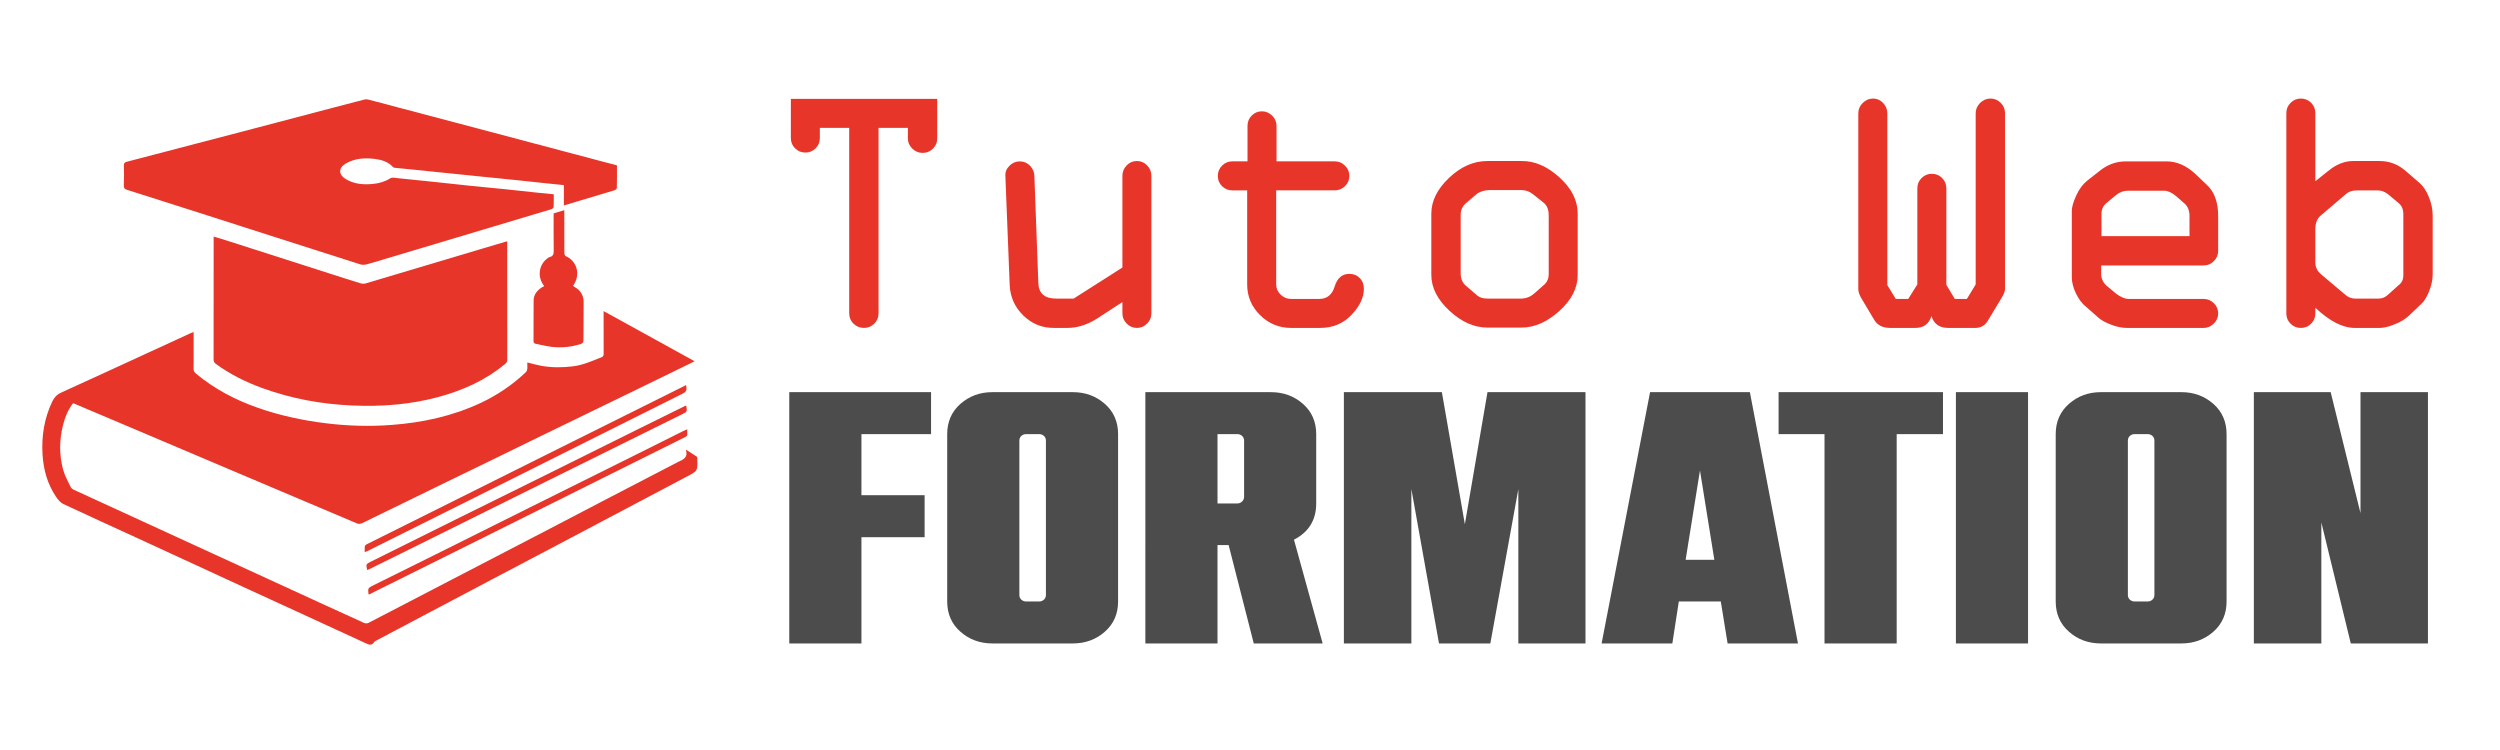
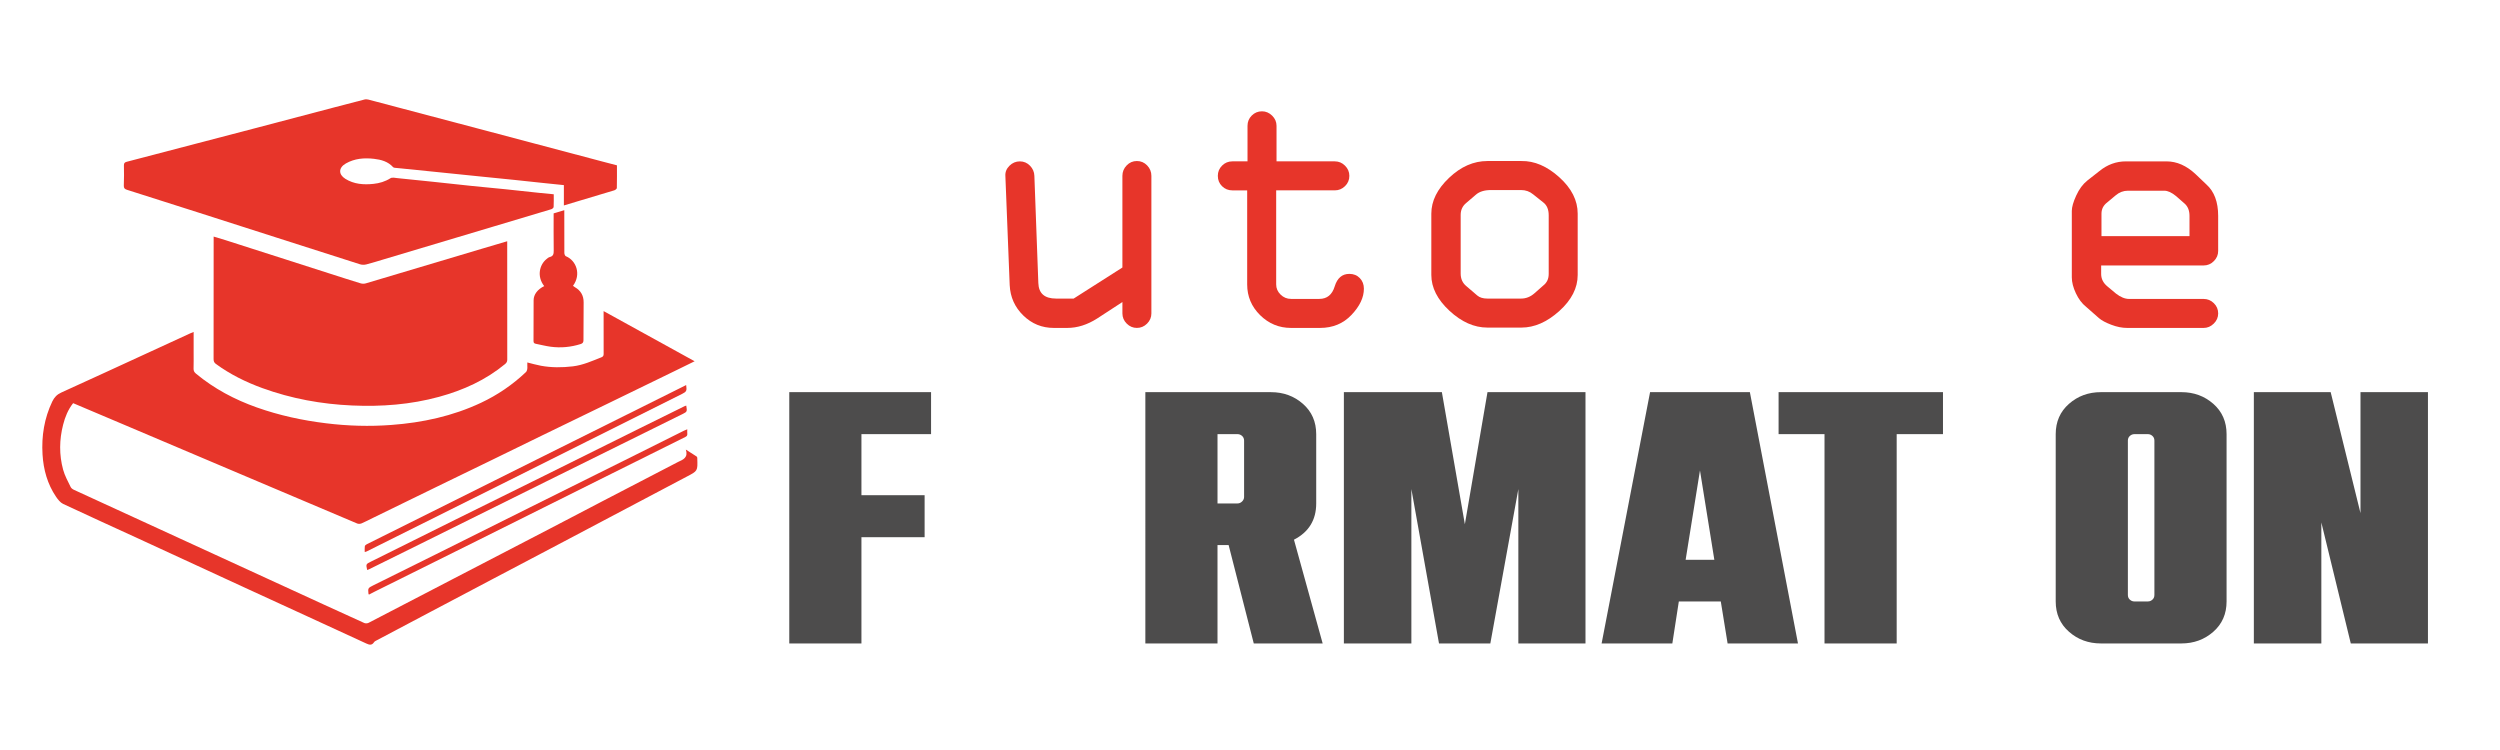
<svg xmlns="http://www.w3.org/2000/svg" version="1.1" baseProfile="basic" id="Calque_1" x="0px" y="0px" width="200px" height="60px" viewBox="0 0 200 60" xml:space="preserve">
  <g>
    <path fill="#4D4C4C" d="M68.914,51.476h-5.772V31.373h11.343v3.359h-5.57v4.883h5.054v3.359h-5.054V51.476z" />
-     <path fill="#4D4C4C" d="M85.828,51.476h-6.433c-0.995,0-1.847-0.312-2.556-0.935c-0.709-0.621-1.063-1.43-1.063-2.426V34.732   c0-0.995,0.354-1.804,1.063-2.426c0.708-0.622,1.561-0.934,2.556-0.934h6.433c0.995,0,1.848,0.312,2.556,0.934   c0.708,0.622,1.063,1.431,1.063,2.426v13.383c0,0.996-0.354,1.805-1.063,2.426C87.676,51.164,86.823,51.476,85.828,51.476z    M83.157,48.115c0.134,0,0.254-0.048,0.36-0.144c0.104-0.096,0.157-0.221,0.157-0.374V35.249c0-0.151-0.053-0.277-0.157-0.373   c-0.106-0.095-0.226-0.144-0.36-0.144h-1.091c-0.133,0-0.253,0.049-0.359,0.144c-0.104,0.096-0.158,0.222-0.158,0.373v12.349   c0,0.153,0.053,0.278,0.158,0.374c0.106,0.096,0.226,0.144,0.359,0.144H83.157z" />
    <path fill="#4D4C4C" d="M105.813,51.476h-5.512l-2.011-7.87h-0.89v7.87h-5.772V31.373h10.05c0.996,0,1.849,0.312,2.557,0.934   c0.707,0.622,1.062,1.431,1.062,2.426v5.543c0,1.319-0.592,2.288-1.78,2.899L105.813,51.476z M99.01,40.275   c0.131,0,0.25-0.053,0.359-0.158c0.104-0.104,0.158-0.225,0.158-0.358v-4.51c0-0.151-0.054-0.277-0.158-0.373   c-0.108-0.095-0.228-0.144-0.359-0.144h-1.609v5.543H99.01z" />
    <path fill="#4D4C4C" d="M126.837,51.476h-5.369v-12.35l-2.241,12.35h-4.107l-2.21-12.35v12.35h-5.4V31.373h7.84l1.839,10.567   l1.81-10.567h7.84V51.476z" />
    <path fill="#4D4C4C" d="M143.838,51.476h-5.63l-0.545-3.36h-3.357l-0.519,3.36h-5.658l3.877-20.103h7.984L143.838,51.476z    M137.147,44.783l-1.149-7.149l-1.147,7.149H137.147z" />
    <path fill="#4D4C4C" d="M151.735,51.476h-5.774V34.732h-3.674v-3.359h13.152v3.359h-3.704V51.476z" />
-     <path fill="#4D4C4C" d="M162.244,51.476h-5.772V31.373h5.772V51.476z" />
    <path fill="#4D4C4C" d="M174.508,51.476h-6.433c-0.996,0-1.849-0.312-2.555-0.935c-0.708-0.621-1.063-1.43-1.063-2.426V34.732   c0-0.995,0.355-1.804,1.063-2.426c0.706-0.622,1.559-0.934,2.555-0.934h6.433c0.997,0,1.848,0.312,2.557,0.934   c0.707,0.622,1.061,1.431,1.061,2.426v13.383c0,0.996-0.354,1.805-1.061,2.426C176.355,51.164,175.505,51.476,174.508,51.476z    M171.838,48.115c0.133,0,0.253-0.048,0.357-0.144c0.107-0.096,0.157-0.221,0.157-0.374V35.249c0-0.151-0.05-0.277-0.157-0.373   c-0.104-0.095-0.225-0.144-0.357-0.144h-1.091c-0.135,0-0.255,0.049-0.359,0.144c-0.107,0.096-0.158,0.222-0.158,0.373v12.349   c0,0.153,0.051,0.278,0.158,0.374c0.104,0.096,0.225,0.144,0.359,0.144H171.838z" />
    <path fill="#4D4C4C" d="M194.236,51.476h-6.173l-2.355-9.679v9.679h-5.4V31.373h6.146l2.385,9.677v-9.677h5.397V51.476z" />
  </g>
  <path fill-rule="evenodd" clip-rule="evenodd" fill="#E7352A" d="M15.491,26.556c0,0.588,0,1.146,0,1.702  c0,0.41,0.006,0.819-0.006,1.229c-0.004,0.174,0.052,0.287,0.188,0.4c1.454,1.208,3.095,2.079,4.868,2.707  c1.796,0.637,3.648,1.037,5.539,1.268c1.74,0.215,3.483,0.266,5.228,0.134c2.485-0.184,4.894-0.703,7.165-1.77  c1.333-0.626,2.536-1.448,3.603-2.46c0.057-0.055,0.087-0.151,0.104-0.234c0.018-0.088,0.005-0.183,0.005-0.274  c0-0.083,0-0.166,0-0.261c0.374,0.092,0.73,0.198,1.093,0.264c0.843,0.154,1.689,0.148,2.541,0.048  c0.818-0.097,1.552-0.433,2.301-0.728c0.146-0.057,0.171-0.146,0.171-0.288c-0.005-1.118-0.003-2.236-0.003-3.405  c2.433,1.342,4.838,2.666,7.282,4.013c-0.517,0.253-1.001,0.493-1.489,0.73c-1.792,0.872-3.583,1.744-5.374,2.615  c-1.769,0.86-3.54,1.719-5.309,2.576c-1.422,0.695-2.844,1.393-4.266,2.083c-1.244,0.609-2.491,1.207-3.735,1.813  c-1.858,0.904-3.715,1.811-5.572,2.718c-0.299,0.146-0.594,0.304-0.9,0.435c-0.101,0.041-0.249,0.053-0.348,0.01  c-2.657-1.119-5.31-2.248-7.964-3.372c-3.573-1.516-7.147-3.031-10.722-4.546c-1.341-0.567-2.684-1.135-4.041-1.711  c-0.407,0.517-0.645,1.106-0.802,1.729c-0.306,1.197-0.322,2.402,0,3.589c0.13,0.484,0.386,0.937,0.604,1.389  c0.047,0.102,0.171,0.186,0.277,0.233c3.155,1.452,6.313,2.9,9.469,4.348c3.491,1.604,6.981,3.204,10.472,4.808  c1.09,0.501,2.181,1.001,3.276,1.493c0.094,0.039,0.244,0.033,0.336-0.013c2.221-1.147,4.438-2.304,6.657-3.459  c2.625-1.362,5.253-2.725,7.88-4.091c1.375-0.715,2.745-1.436,4.12-2.152c1.99-1.034,3.979-2.066,5.969-3.1  c0.052-0.028,0.103-0.057,0.155-0.08c0.395-0.178,0.807-0.344,0.604-0.981c0.338,0.217,0.603,0.384,0.863,0.554  c0.027,0.021,0.04,0.067,0.053,0.104c0.007,0.022,0,0.051,0,0.076c0.033,0.981,0.029,0.975-0.84,1.428  c-1.308,0.685-2.611,1.379-3.917,2.069c-1.96,1.035-3.92,2.071-5.881,3.107c-1.902,1.003-3.807,2.004-5.709,3.007  c-1.666,0.88-3.332,1.763-4.998,2.639c-1.431,0.757-2.861,1.511-4.291,2.27c-0.081,0.041-0.175,0.084-0.222,0.153  c-0.179,0.269-0.369,0.224-0.626,0.105c-3.152-1.458-6.311-2.902-9.467-4.352c-2.916-1.341-5.828-2.689-8.743-4.032  c-2.013-0.927-4.033-1.838-6.039-2.781c-0.228-0.109-0.415-0.352-0.564-0.569c-0.694-1.021-1.011-2.172-1.084-3.388  c-0.088-1.475,0.138-2.895,0.781-4.239c0.163-0.338,0.379-0.562,0.731-0.72c2.232-1.01,4.456-2.041,6.682-3.063  c1.211-0.558,2.421-1.114,3.633-1.671C15.304,26.627,15.38,26.601,15.491,26.556z" />
  <path fill-rule="evenodd" clip-rule="evenodd" fill="#E7352A" d="M49.356,13.227c0,0.602,0.006,1.21-0.009,1.818  c-0.002,0.063-0.126,0.157-0.209,0.183c-1.019,0.311-2.041,0.613-3.061,0.917c-0.309,0.093-0.617,0.186-0.967,0.291  c0-0.557,0-1.086,0-1.627c-0.588-0.061-1.144-0.116-1.696-0.175c-0.747-0.079-1.494-0.161-2.241-0.239  c-0.864-0.088-1.727-0.173-2.59-0.261c-1.237-0.126-2.474-0.253-3.71-0.379c-0.905-0.092-1.81-0.183-2.715-0.275  c-0.19-0.019-0.383-0.034-0.572-0.056c-0.048-0.006-0.108-0.019-0.137-0.051c-0.408-0.452-0.955-0.601-1.525-0.667  c-0.783-0.09-1.552-0.032-2.257,0.371c-0.585,0.333-0.611,0.87-0.041,1.228c0.69,0.432,1.462,0.487,2.247,0.405  c0.483-0.05,0.938-0.184,1.362-0.451c0.139-0.089,0.385-0.026,0.58-0.007c0.938,0.091,1.875,0.189,2.813,0.289  c1.046,0.111,2.089,0.229,3.135,0.336c0.896,0.093,1.794,0.172,2.69,0.264c0.887,0.091,1.773,0.192,2.661,0.285  c0.389,0.042,0.777,0.076,1.185,0.115c0,0.352,0.009,0.686-0.009,1.018c-0.003,0.063-0.109,0.153-0.183,0.177  c-1.56,0.472-3.122,0.936-4.684,1.402c-2.887,0.863-5.771,1.725-8.658,2.589c-0.487,0.145-0.971,0.3-1.461,0.426  c-0.158,0.04-0.349,0.039-0.505-0.011c-2.205-0.697-4.407-1.408-6.61-2.114c-2.116-0.678-4.231-1.356-6.347-2.034  c-1.894-0.605-3.787-1.211-5.683-1.81c-0.188-0.059-0.263-0.136-0.254-0.346c0.021-0.535,0.021-1.07,0.008-1.604  c-0.003-0.179,0.057-0.247,0.221-0.291c1.861-0.483,3.722-0.972,5.582-1.459c1.562-0.409,3.125-0.815,4.686-1.225  c2.107-0.554,4.216-1.111,6.324-1.665c0.813-0.214,1.625-0.43,2.441-0.635c0.098-0.025,0.213-0.015,0.312,0.01  c2.921,0.77,5.841,1.541,8.761,2.315c3.331,0.882,6.662,1.765,9.993,2.649C48.586,13.023,48.94,13.117,49.356,13.227z" />
  <path fill-rule="evenodd" clip-rule="evenodd" fill="#E7352A" d="M40.577,19.3c0,0.102,0,0.175,0,0.249c0,3.069,0,6.139,0.004,9.208  c0,0.155-0.044,0.257-0.166,0.358c-1.558,1.292-3.353,2.101-5.288,2.63c-2.278,0.624-4.603,0.798-6.949,0.694  c-2.46-0.107-4.865-0.547-7.187-1.39c-1.323-0.481-2.575-1.1-3.716-1.932c-0.146-0.107-0.188-0.219-0.188-0.396  c0.006-3.144,0.005-6.289,0.005-9.432c0-0.108,0-0.215,0-0.364c0.333,0.101,0.641,0.188,0.946,0.286  c2.813,0.901,5.626,1.803,8.438,2.705c0.792,0.254,1.584,0.511,2.38,0.752c0.125,0.038,0.281,0.038,0.408,0.001  c3.086-0.917,6.172-1.839,9.258-2.762C39.198,19.706,39.875,19.507,40.577,19.3z" />
  <path fill-rule="evenodd" clip-rule="evenodd" fill="#E7352A" d="M43.537,22.888c-0.609-0.773-0.374-1.706,0.171-2.151  c0.083-0.068,0.172-0.15,0.271-0.174c0.292-0.069,0.321-0.257,0.318-0.518c-0.014-0.985-0.006-1.971-0.006-2.975  c0.275-0.083,0.541-0.162,0.853-0.256c0,0.116,0,0.203,0,0.289c0,1.045-0.003,2.09,0.004,3.136c0.001,0.089,0.053,0.231,0.118,0.257  c0.837,0.34,1.25,1.454,0.573,2.37c0.051,0.038,0.099,0.08,0.153,0.11c0.47,0.269,0.701,0.672,0.698,1.212  c-0.007,1.012-0.014,2.022-0.013,3.033c0,0.175-0.072,0.255-0.227,0.303c-0.784,0.248-1.585,0.322-2.397,0.214  c-0.402-0.053-0.799-0.159-1.197-0.237c-0.126-0.025-0.177-0.084-0.176-0.221c0.006-1.087,0-2.173,0.008-3.261  C42.692,23.555,43.006,23.147,43.537,22.888z" />
  <path fill-rule="evenodd" clip-rule="evenodd" fill="#E7352A" d="M54.893,30.803c0.064,0.456,0.032,0.529-0.323,0.708  c-2.545,1.271-5.09,2.541-7.635,3.814c-2.065,1.03-4.129,2.066-6.195,3.1c-2.996,1.495-5.994,2.989-8.991,4.484  c-0.805,0.402-1.609,0.806-2.416,1.206c-0.034,0.019-0.075,0.025-0.154,0.051c0-0.173-0.016-0.323,0.007-0.467  c0.01-0.062,0.09-0.126,0.156-0.16c2.046-1.022,4.096-2.04,6.143-3.062c2.462-1.229,4.922-2.457,7.386-3.685  c3.865-1.927,7.731-3.852,11.598-5.776C54.608,30.946,54.746,30.875,54.893,30.803z" />
  <path fill-rule="evenodd" clip-rule="evenodd" fill="#E7352A" d="M54.982,34.343c0,0.137-0.01,0.244,0.002,0.35  c0.015,0.137-0.036,0.205-0.161,0.267c-1.964,0.973-3.927,1.951-5.889,2.931c-3.598,1.794-7.193,3.591-10.792,5.382  c-2.737,1.362-5.476,2.722-8.213,4.081c-0.14,0.07-0.277,0.144-0.414,0.216c-0.021-0.035-0.035-0.049-0.037-0.063  c-0.046-0.46-0.047-0.463,0.409-0.691c1.812-0.899,3.625-1.796,5.437-2.697c2.366-1.178,4.73-2.359,7.096-3.54  c2.85-1.418,5.701-2.836,8.552-4.254c1.252-0.626,2.506-1.252,3.76-1.877C54.804,34.412,54.881,34.385,54.982,34.343z" />
  <path fill-rule="evenodd" clip-rule="evenodd" fill="#E7352A" d="M54.9,32.447c0.08,0.48,0.072,0.494-0.292,0.673  c-1.644,0.813-3.288,1.628-4.931,2.439c-1.973,0.975-3.946,1.951-5.917,2.928c-3.211,1.592-6.423,3.187-9.634,4.78  c-1.537,0.762-3.075,1.521-4.613,2.281c-0.043,0.019-0.09,0.035-0.138,0.054c-0.107-0.473-0.104-0.473,0.3-0.673  c2.262-1.124,4.521-2.251,6.784-3.372c2.353-1.164,4.708-2.323,7.061-3.49c2.541-1.259,5.077-2.525,7.617-3.782  c1.208-0.6,2.418-1.192,3.629-1.791C54.807,32.477,54.853,32.463,54.9,32.447z" />
  <g>
-     <path fill="#E7352A" d="M63.269,11.046V7.912h11.708v3.162c0,0.322-0.115,0.596-0.345,0.822c-0.23,0.225-0.502,0.337-0.815,0.337   c-0.323,0-0.601-0.115-0.835-0.345c-0.235-0.23-0.352-0.502-0.352-0.814v-0.843h-2.347v14.843c0,0.322-0.115,0.597-0.345,0.822   c-0.23,0.225-0.502,0.338-0.815,0.338c-0.332,0-0.612-0.113-0.842-0.338s-0.345-0.5-0.345-0.822V10.231h-2.348v0.815   c0,0.322-0.113,0.596-0.338,0.821c-0.226,0.226-0.499,0.338-0.822,0.338c-0.322,0-0.596-0.113-0.821-0.338   C63.38,11.643,63.269,11.369,63.269,11.046z" />
    <path fill="#E7352A" d="M85.893,23.886l3.899-2.485V14.07c0-0.322,0.113-0.601,0.339-0.835c0.224-0.234,0.499-0.353,0.82-0.353   c0.323,0,0.596,0.119,0.822,0.353c0.226,0.234,0.338,0.513,0.338,0.835v11.004c0,0.313-0.115,0.585-0.344,0.814   c-0.231,0.23-0.503,0.345-0.815,0.345c-0.313,0-0.584-0.115-0.814-0.345c-0.23-0.229-0.345-0.501-0.345-0.814v-0.911l-2.013,1.312   c-0.79,0.506-1.591,0.759-2.399,0.759h-1.076c-0.947,0-1.76-0.331-2.44-0.994c-0.68-0.662-1.043-1.472-1.089-2.429L80.43,14.07   c-0.019-0.303,0.09-0.573,0.325-0.808c0.234-0.234,0.513-0.352,0.835-0.352c0.313,0,0.583,0.116,0.808,0.345   c0.225,0.23,0.342,0.502,0.352,0.814l0.317,8.575c0.028,0.829,0.501,1.242,1.419,1.242H85.893z" />
    <path fill="#E7352A" d="M105.6,26.234h-2.318c-0.957,0-1.781-0.34-2.472-1.021c-0.691-0.682-1.036-1.501-1.036-2.458V15.23h-1.187   c-0.323,0-0.595-0.11-0.821-0.332c-0.227-0.221-0.34-0.498-0.34-0.829c0-0.322,0.113-0.595,0.34-0.821   c0.226-0.226,0.498-0.339,0.821-0.339h1.214v-2.845c0-0.321,0.113-0.596,0.339-0.821c0.227-0.226,0.499-0.338,0.821-0.338   c0.304,0,0.573,0.115,0.809,0.345c0.234,0.23,0.352,0.502,0.352,0.814v2.845h4.667c0.313,0,0.584,0.116,0.814,0.345   c0.229,0.23,0.345,0.502,0.345,0.814c0,0.323-0.115,0.597-0.345,0.822c-0.23,0.226-0.502,0.338-0.814,0.338h-4.695v7.525   c0,0.313,0.117,0.584,0.353,0.814s0.513,0.345,0.836,0.345h2.264c0.616,0,1.026-0.333,1.229-1.001   c0.204-0.667,0.594-1.001,1.174-1.001c0.341,0,0.618,0.113,0.836,0.338c0.217,0.226,0.325,0.509,0.325,0.85   c0,0.699-0.331,1.396-0.989,2.091C107.463,25.887,106.621,26.234,105.6,26.234z" />
    <path fill="#E7352A" d="M126.215,17.095v4.901c0,1.04-0.489,2.002-1.47,2.885s-1.991,1.326-3.03,1.326h-2.721   c-1.059,0-2.071-0.448-3.038-1.346s-1.45-1.854-1.45-2.865v-4.901c0-1.014,0.472-1.968,1.417-2.866   c0.942-0.897,1.966-1.347,3.071-1.347h2.721c1.039-0.018,2.05,0.415,3.03,1.299C125.726,15.064,126.215,16.036,126.215,17.095z    M116.854,17.19v4.694c0,0.424,0.151,0.76,0.455,1.008l0.87,0.746c0.192,0.166,0.465,0.248,0.814,0.248h2.693   c0.395,0,0.754-0.142,1.075-0.427l0.705-0.622c0.285-0.221,0.43-0.528,0.43-0.924v-4.695c0-0.46-0.145-0.801-0.43-1.022   l-0.814-0.648c-0.276-0.229-0.6-0.345-0.966-0.345h-2.403c-0.525,0-0.929,0.124-1.214,0.373l-0.789,0.676   C116.997,16.491,116.854,16.804,116.854,17.19z" />
-     <path fill="#E7352A" d="M155.707,15.064v7.719l0.676,1.132h0.967l0.705-1.16V9.072c0-0.322,0.118-0.602,0.352-0.835   c0.234-0.235,0.513-0.353,0.835-0.353c0.313,0,0.585,0.115,0.814,0.345c0.23,0.23,0.346,0.503,0.346,0.815v14.083   c0,0.174-0.097,0.418-0.291,0.731l-1.075,1.782c-0.223,0.395-0.559,0.593-1.008,0.593h-2.182c-0.69,0-1.134-0.313-1.327-0.939   c-0.211,0.626-0.634,0.939-1.27,0.939h-2.044c-0.589,0-1.012-0.216-1.27-0.648l-0.995-1.671c-0.184-0.304-0.276-0.566-0.276-0.787   V9.072c0-0.322,0.118-0.602,0.354-0.835c0.234-0.235,0.513-0.353,0.835-0.353c0.304,0,0.568,0.118,0.795,0.353   c0.226,0.234,0.337,0.513,0.337,0.835v13.738l0.678,1.104h0.994l0.73-1.16v-7.691c0-0.322,0.112-0.596,0.339-0.821   c0.226-0.226,0.499-0.338,0.82-0.338c0.323,0,0.597,0.113,0.822,0.338S155.707,14.742,155.707,15.064z" />
    <path fill="#E7352A" d="M177.453,17.273v2.803c0,0.313-0.115,0.584-0.347,0.815c-0.229,0.23-0.501,0.345-0.814,0.345h-8.2v0.677   c0,0.396,0.169,0.732,0.51,1.008l0.677,0.566c0.368,0.285,0.718,0.428,1.05,0.428h5.964c0.313,0,0.585,0.113,0.814,0.338   c0.231,0.226,0.347,0.5,0.347,0.822c0,0.313-0.118,0.585-0.354,0.814c-0.234,0.23-0.503,0.345-0.808,0.345h-6.116   c-0.406,0-0.831-0.084-1.276-0.255c-0.447-0.17-0.775-0.347-0.987-0.532l-1.034-0.91c-0.324-0.258-0.593-0.617-0.81-1.078   c-0.216-0.46-0.324-0.884-0.324-1.271v-5.315c0-0.304,0.116-0.713,0.352-1.229c0.236-0.516,0.533-0.917,0.891-1.202l0.967-0.759   c0.636-0.516,1.34-0.773,2.114-0.773h3.257c0.818,0,1.592,0.34,2.319,1.021l0.871,0.829   C177.141,15.322,177.453,16.16,177.453,17.273z M168.118,17.095v1.794h7.042v-1.616c0-0.432-0.133-0.763-0.4-0.994l-0.677-0.593   c-0.35-0.286-0.662-0.429-0.938-0.429h-2.913c-0.359,0-0.687,0.124-0.981,0.373l-0.676,0.565   C168.271,16.427,168.118,16.726,168.118,17.095z" />
-     <path fill="#E7352A" d="M185.226,9.044v5.454l1.022-0.814c0.644-0.534,1.311-0.802,2.001-0.802h2.126   c0.783,0,1.479,0.268,2.086,0.802l1.104,0.953c0.305,0.268,0.556,0.649,0.754,1.146c0.198,0.497,0.296,0.985,0.296,1.463v4.694   c0,0.423-0.092,0.871-0.276,1.339c-0.184,0.47-0.396,0.815-0.636,1.036l-1.006,0.953c-0.26,0.249-0.626,0.472-1.105,0.669   c-0.479,0.198-0.884,0.297-1.216,0.297h-1.988c-0.966,0-2.021-0.538-3.161-1.615v0.455c0,0.322-0.112,0.597-0.338,0.822   s-0.5,0.338-0.822,0.338c-0.321,0-0.596-0.113-0.821-0.338s-0.339-0.5-0.339-0.822V9.044c0-0.322,0.115-0.596,0.345-0.822   c0.232-0.225,0.503-0.338,0.815-0.338c0.322,0,0.597,0.113,0.822,0.338C185.113,8.449,185.226,8.723,185.226,9.044z M190.196,15.23   h-1.603c-0.385,0-0.681,0.088-0.882,0.263l-2.086,1.78c-0.266,0.24-0.4,0.599-0.4,1.078v2.623c0,0.387,0.151,0.709,0.455,0.966   l1.864,1.575c0.268,0.248,0.548,0.372,0.842,0.372h1.893c0.267,0,0.496-0.083,0.69-0.248l0.924-0.828   c0.249-0.184,0.373-0.447,0.373-0.788v-4.888c0-0.386-0.124-0.681-0.373-0.884l-0.841-0.704   C190.795,15.335,190.51,15.23,190.196,15.23z" />
  </g>
</svg>